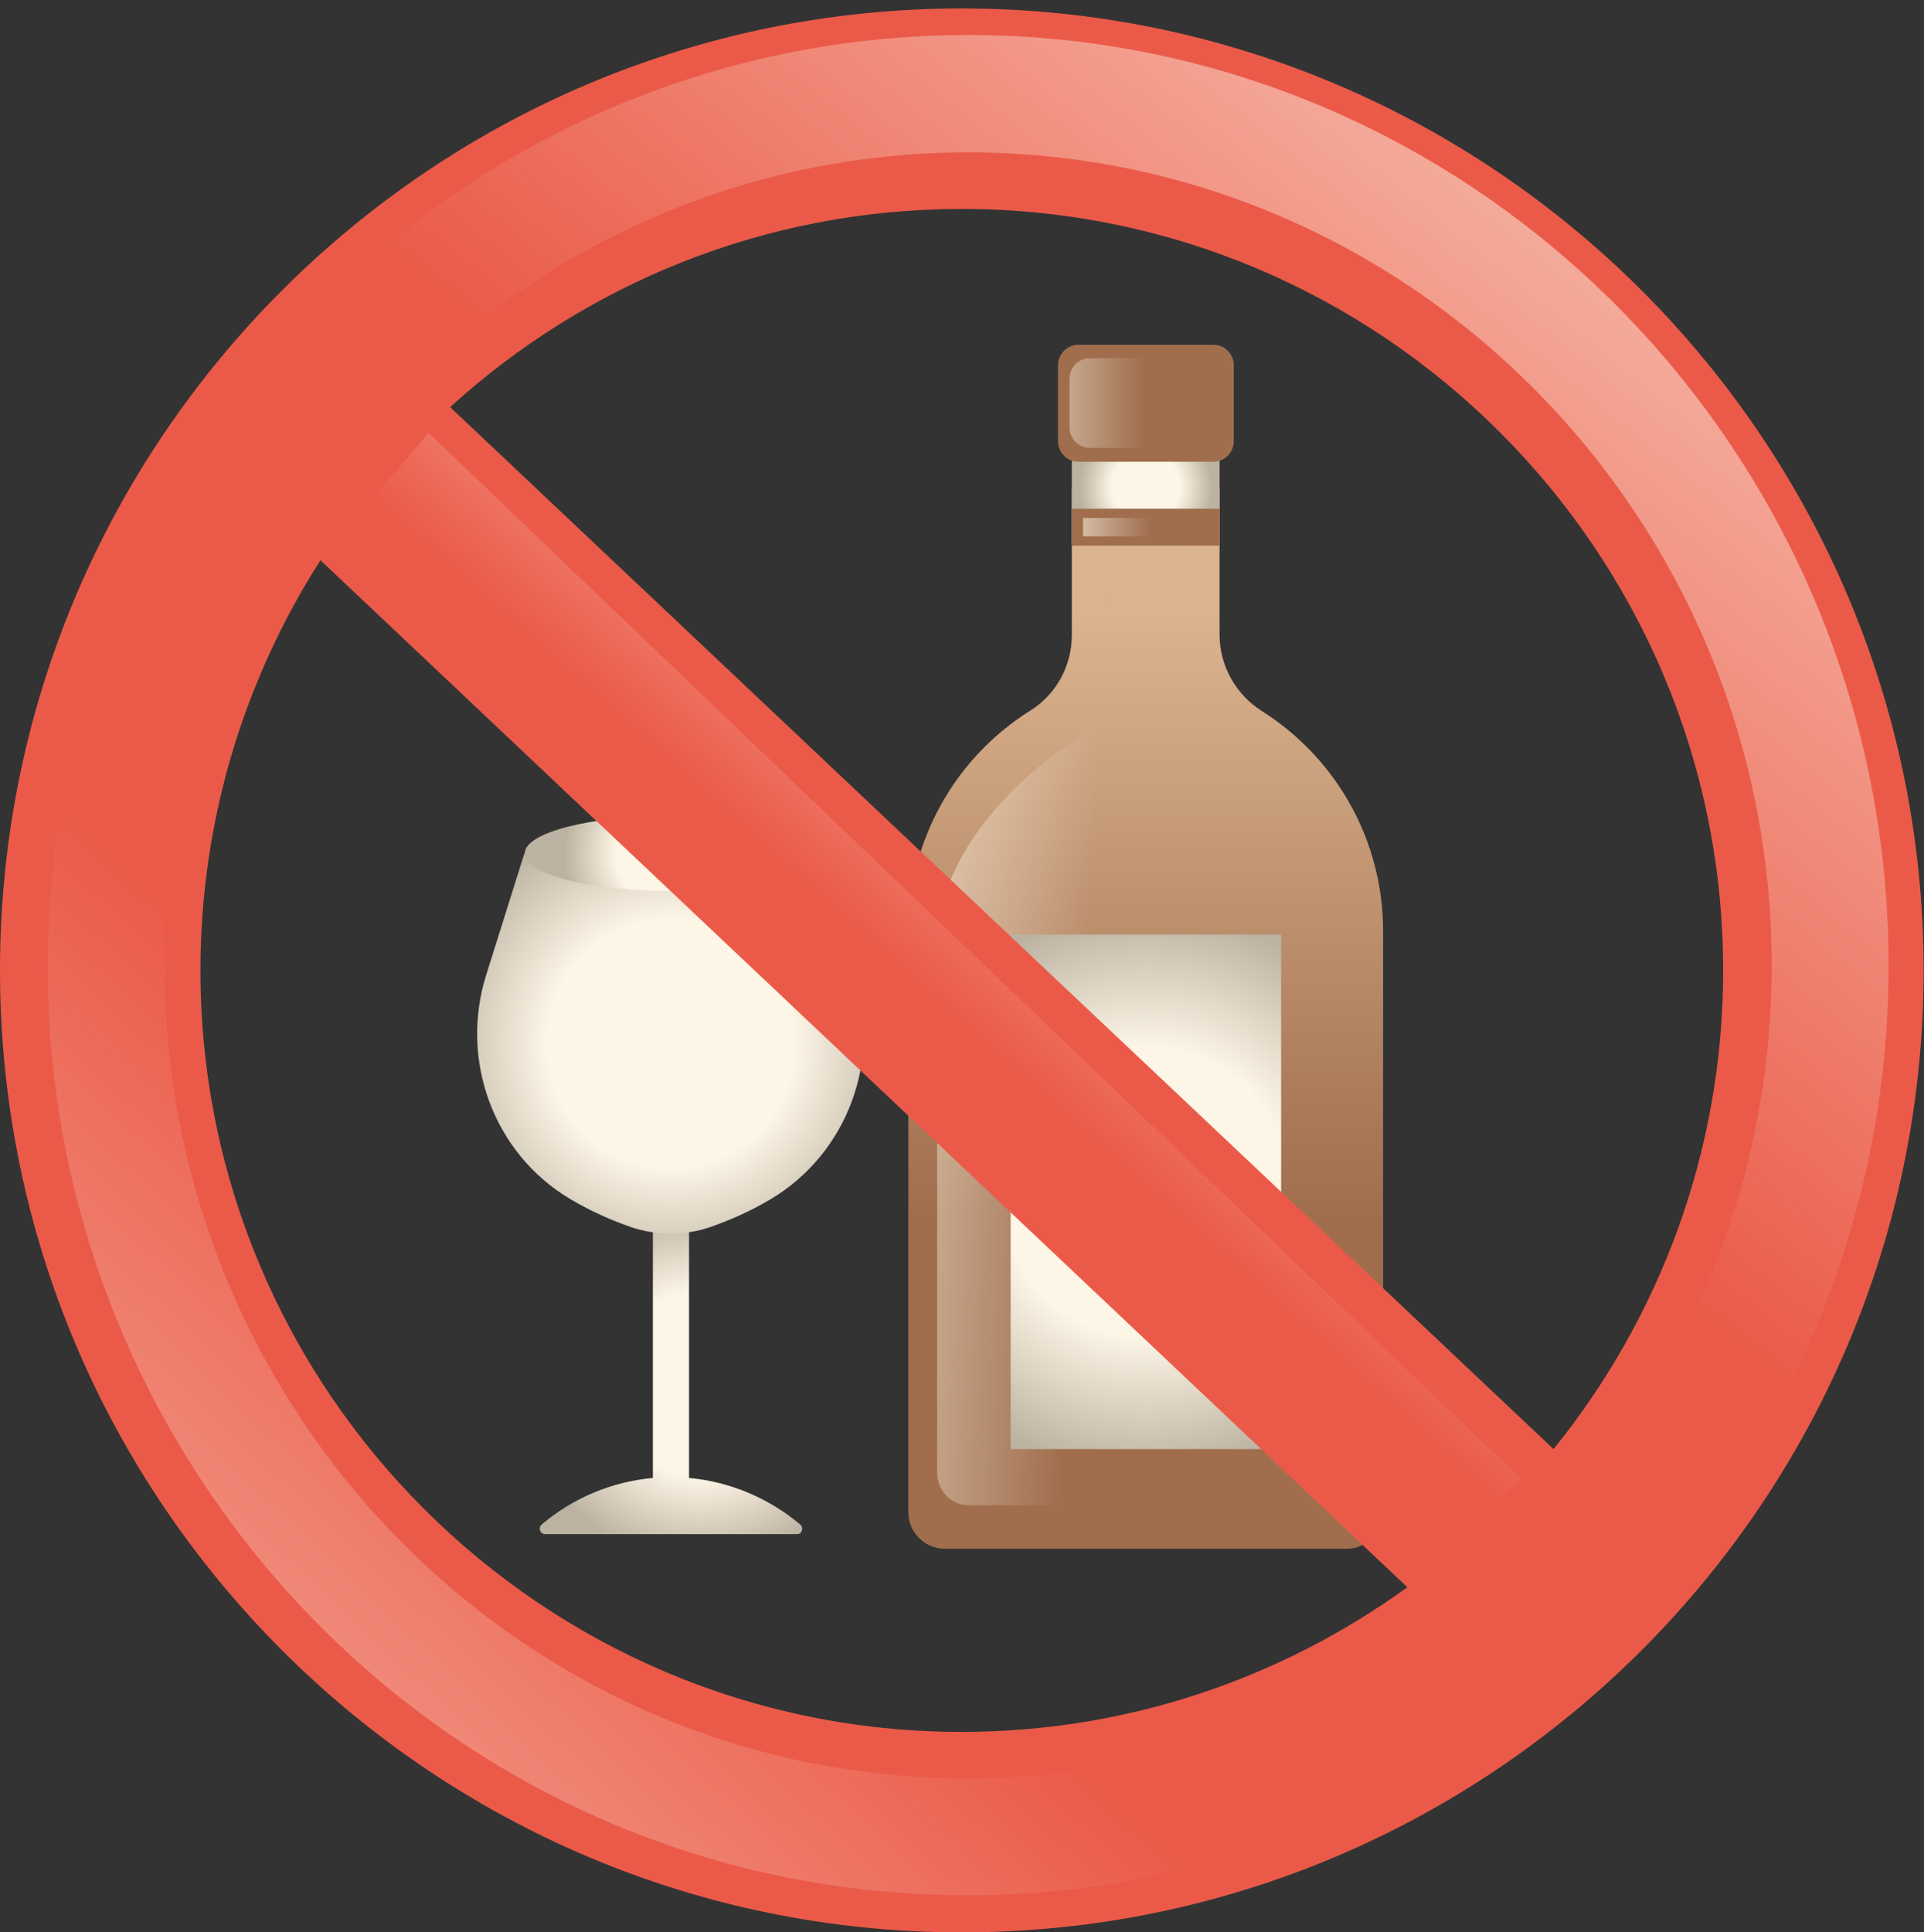
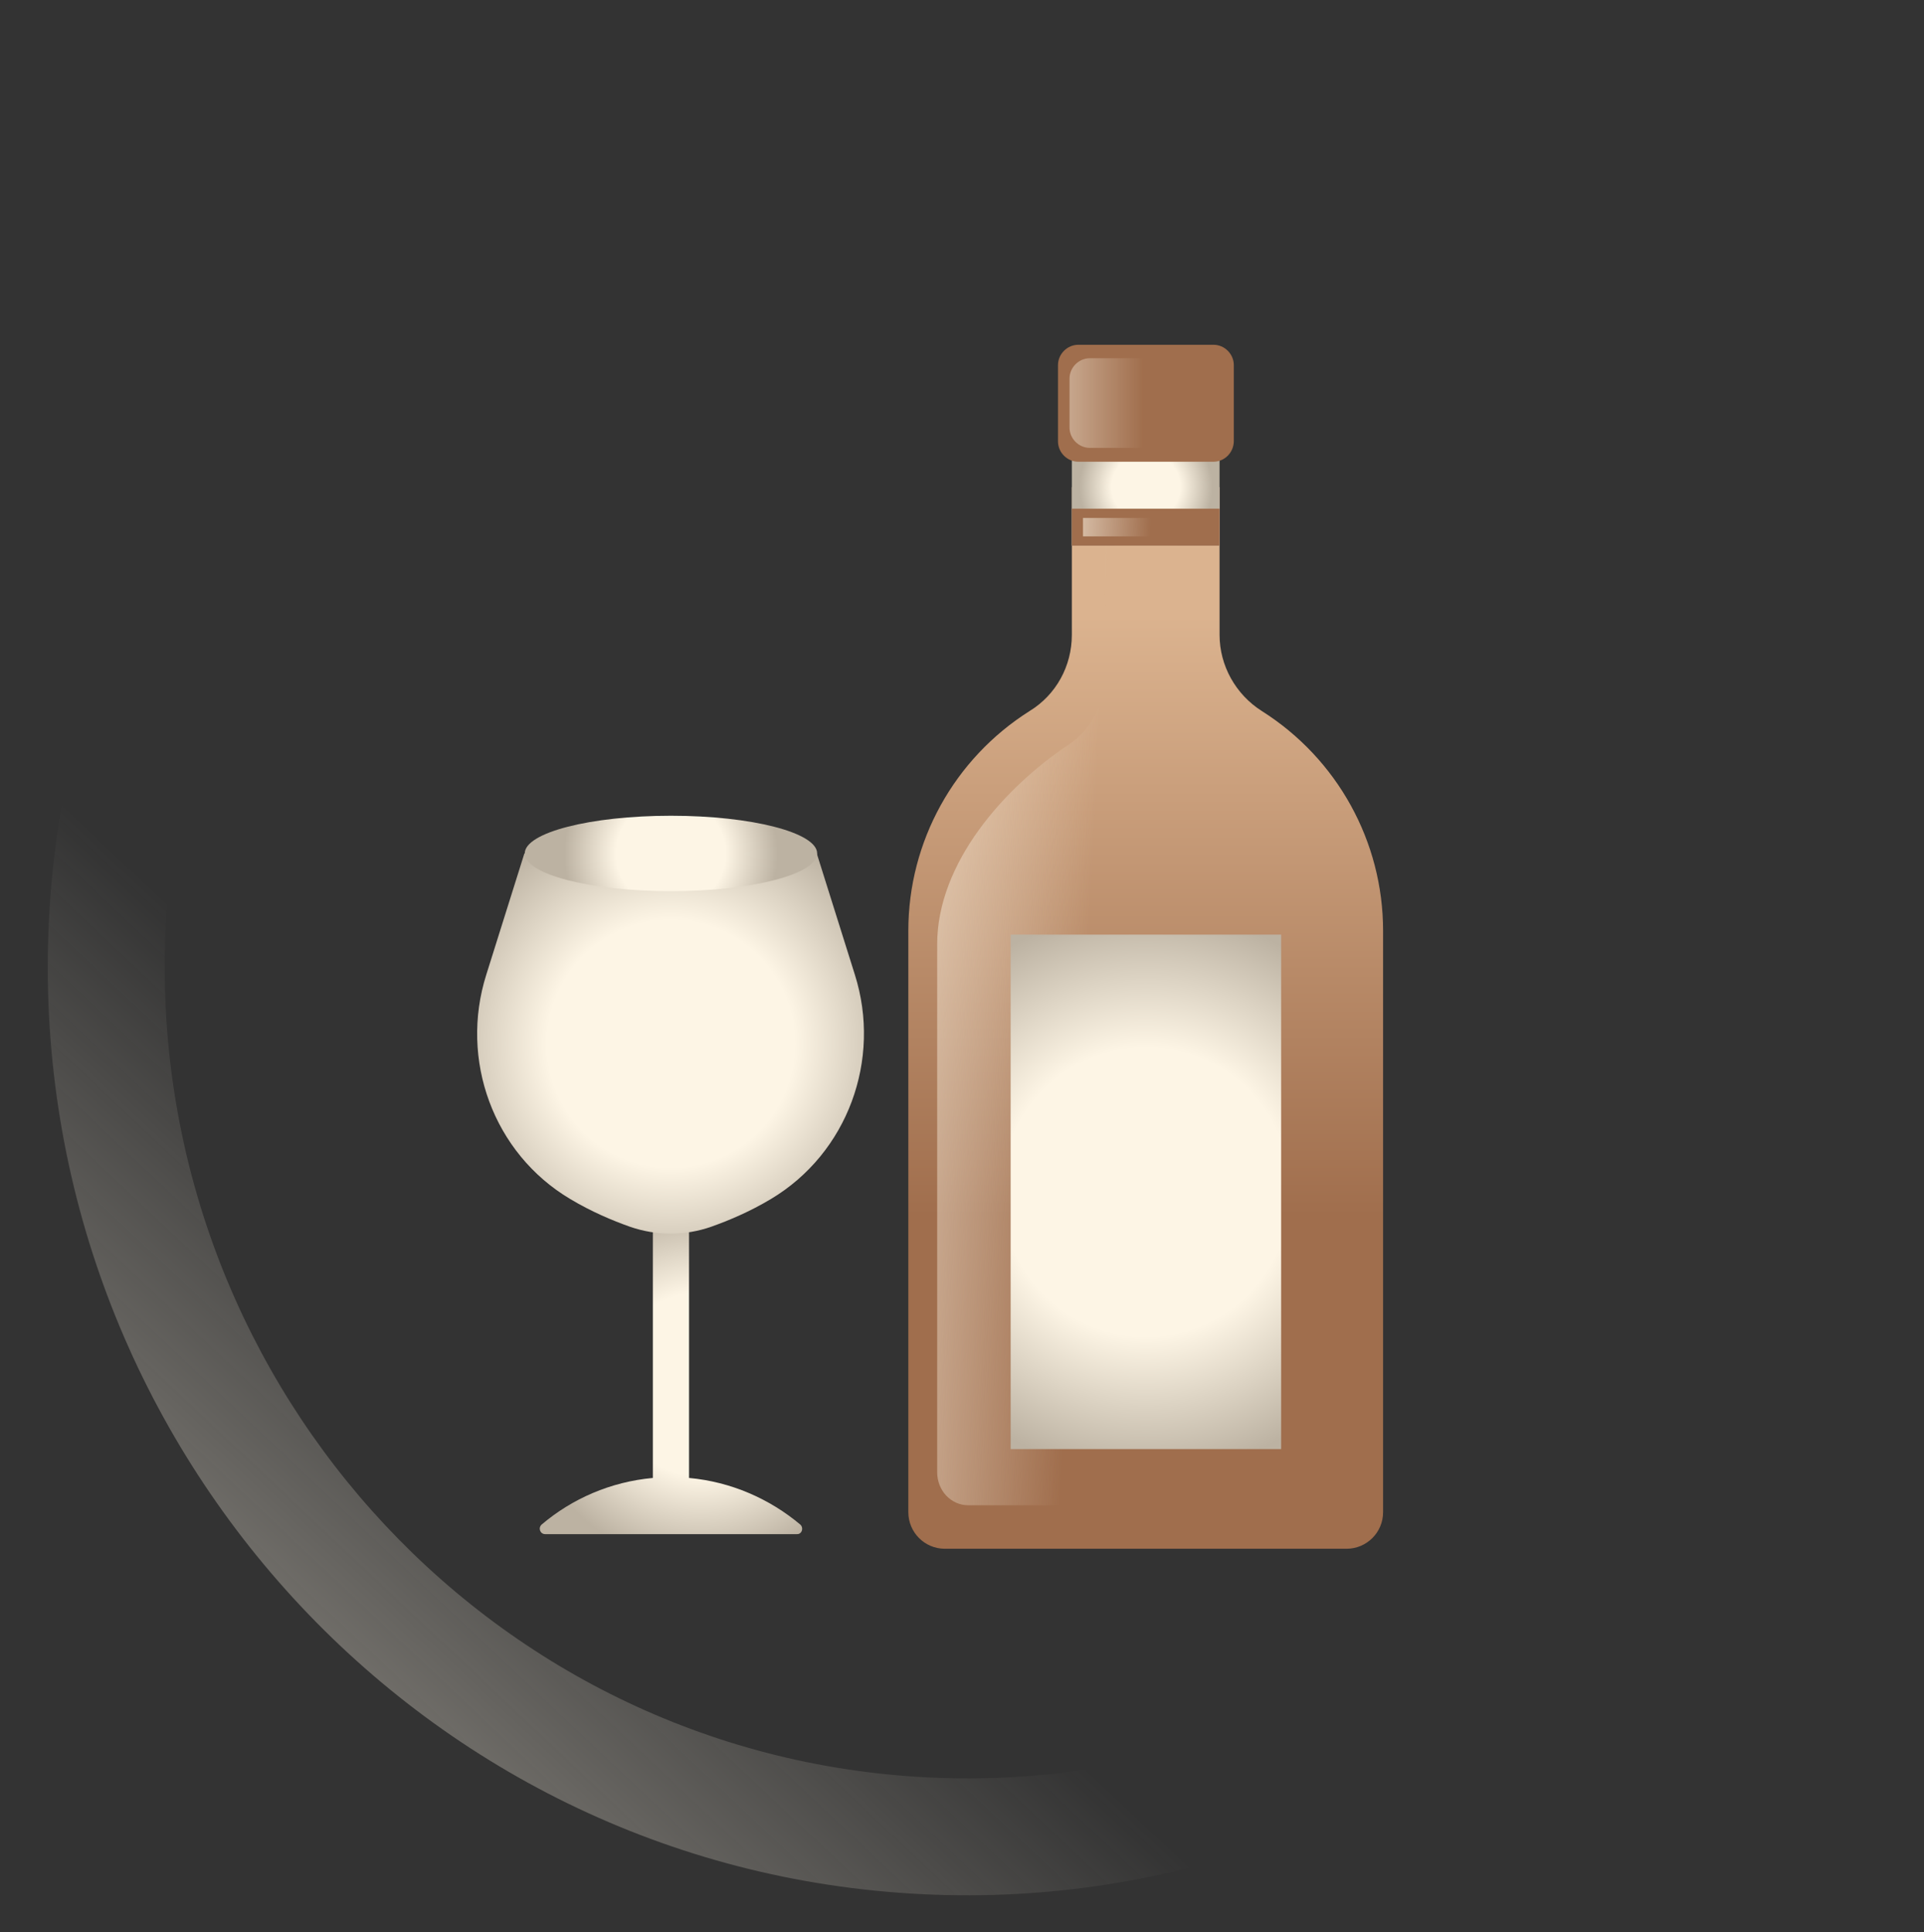
<svg xmlns="http://www.w3.org/2000/svg" xmlns:xlink="http://www.w3.org/1999/xlink" height="502.2" preserveAspectRatio="xMidYMid meet" version="1.0" viewBox="0.0 -2.2 500.1 502.2" width="500.1" zoomAndPan="magnify">
  <rect x="0.0" y="-2.2" width="500.1" height="502.2" fill="#333333" stroke="none" />
  <radialGradient cx="182.218" cy="357.588" gradientUnits="userSpaceOnUse" id="a" r="46.45" xlink:actuate="onLoad" xlink:show="other" xlink:type="simple">
    <stop offset=".004" stop-color="#fdf5e5" />
    <stop offset=".513" stop-color="#fdf5e5" />
    <stop offset="1" stop-color="#bcb2a2" />
  </radialGradient>
  <path d="M208,394c-8-6.7-18-11.1-28.9-12.1c0-9.7,0-19.4,0-29.1c0-17.1,0-34.1,0-51.2c0-3.9,0-7.9,0-11.8 c0-6.1-9.4-6.1-9.4,0c0,10.8,0,21.6,0,32.4c0,17.1,0,34.1,0,51.2c0,2.8,0,5.7,0,8.5c-11,1-21,5.4-28.9,12.1c-1,0.9-0.4,2.5,0.9,2.5 h65.4C208.4,396.6,209,394.9,208,394z" fill="url(#a)" />
  <radialGradient cx="174.37" cy="269.055" gradientUnits="userSpaceOnUse" id="b" r="62.66" xlink:actuate="onLoad" xlink:show="other" xlink:type="simple">
    <stop offset=".004" stop-color="#fdf5e5" />
    <stop offset=".513" stop-color="#fdf5e5" />
    <stop offset="1" stop-color="#bcb2a2" />
  </radialGradient>
  <path d="M212.3,219.6h-76l-9.9,31.5 c-7,22.1,1.8,46.4,21.8,58.3c5.5,3.3,11,5.6,15.5,7.2c6.9,2.4,14.4,2.4,21.2,0c4.5-1.6,10-3.9,15.5-7.2 c19.9-11.9,28.8-36.2,21.8-58.3L212.3,219.6z" fill="url(#b)" />
  <radialGradient cx="174.37" cy="219.641" gradientUnits="userSpaceOnUse" id="c" r="27.738" xlink:actuate="onLoad" xlink:show="other" xlink:type="simple">
    <stop offset=".004" stop-color="#fdf5e5" />
    <stop offset=".513" stop-color="#fdf5e5" />
    <stop offset="1" stop-color="#bcb2a2" />
  </radialGradient>
  <ellipse cx="174.4" cy="219.6" fill="url(#c)" rx="38" ry="9.8" />
  <linearGradient gradientUnits="userSpaceOnUse" id="d" x1="297.846" x2="297.846" xlink:actuate="onLoad" xlink:show="other" xlink:type="simple" y1="157.662" y2="317.553">
    <stop offset="0" stop-color="#dbb38f" />
    <stop offset=".977" stop-color="#a06e4d" />
  </linearGradient>
  <path d="M328,182.6L328,182.6 c-6.8-4.3-11-11.8-11-19.8v-38.4h-19.2h-19.2v38.4c0,8.1-4.1,15.6-11,19.8l0,0c-19.6,12.4-31.5,33.9-31.5,57.1v151.1 c0,5.2,4.2,9.5,9.5,9.5h52.2H350c5.2,0,9.5-4.2,9.5-9.5V239.7C359.5,216.5,347.6,195,328,182.6z" fill="url(#d)" />
  <linearGradient gradientUnits="userSpaceOnUse" id="e" x1="194.92" x2="281.949" xlink:actuate="onLoad" xlink:show="other" xlink:type="simple" y1="259.441" y2="263.904">
    <stop offset=".004" stop-color="#fdf5e5" />
    <stop offset="1" stop-color="#fdf5e5" stop-opacity="0" />
  </linearGradient>
  <path d="M303.8,138.4h-7.4h-9.2v34.9 c0,7.3-3.5,14.1-9.4,18c-16.8,11.2-34.2,30.8-34.2,51.9v137.2c0,4.8,3.6,8.6,8.1,8.6h44.7h7.4V138.4z" fill="url(#e)" />
  <radialGradient cx="297.846" cy="124.354" gradientUnits="userSpaceOnUse" id="f" r="17.318" xlink:actuate="onLoad" xlink:show="other" xlink:type="simple">
    <stop offset=".004" stop-color="#fdf5e5" />
    <stop offset=".513" stop-color="#fdf5e5" />
    <stop offset="1" stop-color="#bcb2a2" />
  </radialGradient>
  <path d="M317,139.6h-38.4v-22 c0-4.6,3.8-8.4,8.4-8.4h21.6c4.6,0,8.4,3.8,8.4,8.4V139.6z" fill="url(#f)" />
  <g id="change1_1">
    <path d="M315.4,117.8h-35.1c-2.9,0-5.3-2.4-5.3-5.3V92.7c0-2.9,2.4-5.3,5.3-5.3h35.1c2.9,0,5.3,2.4,5.3,5.3v19.7 C320.7,115.4,318.3,117.8,315.4,117.8z" fill="#a06e4d" />
  </g>
  <linearGradient gradientUnits="userSpaceOnUse" id="g" x1="250.986" x2="297.232" xlink:actuate="onLoad" xlink:show="other" xlink:type="simple" y1="102.555" y2="102.555">
    <stop offset=".004" stop-color="#fdf5e5" />
    <stop offset="1" stop-color="#fdf5e5" stop-opacity="0" />
  </linearGradient>
  <path d="M309.4,114.2h-26.1c-2.9,0-5.3-2.4-5.3-5.3 V96.2c0-2.9,2.4-5.3,5.3-5.3h26.1c2.9,0,5.3,2.4,5.3,5.3v12.7C314.8,111.8,312.4,114.2,309.4,114.2z" fill="url(#g)" />
  <g id="change1_2">
    <path d="M278.6 130H317V139.6H278.6z" fill="#a06e4d" />
  </g>
  <linearGradient gradientUnits="userSpaceOnUse" id="h" x1="267.726" x2="299.015" xlink:actuate="onLoad" xlink:show="other" xlink:type="simple" y1="133.946" y2="134.808">
    <stop offset=".004" stop-color="#fdf5e5" />
    <stop offset="1" stop-color="#fdf5e5" stop-opacity="0" />
  </linearGradient>
  <path d="M281.5 132.4H313.8V137.2H281.5z" fill="url(#h)" />
  <radialGradient cx="297.846" cy="307.581" gradientUnits="userSpaceOnUse" id="i" r="73.092" xlink:actuate="onLoad" xlink:show="other" xlink:type="simple">
    <stop offset=".004" stop-color="#fdf5e5" />
    <stop offset=".513" stop-color="#fdf5e5" />
    <stop offset="1" stop-color="#bcb2a2" />
  </radialGradient>
  <path d="M262.7 240.7H333V374.4H262.7z" fill="url(#i)" />
  <g>
    <g id="change2_1">
-       <path d="M250,0C112.1,0,0,112.1,0,250c0,137.8,112.1,250,250,250c137.8,0,250-112.1,250-250C500,112.1,387.9,0,250,0z M52.1,250c0-39.2,11.5-75.8,31.2-106.6l282.5,266.9c-32.6,23.6-72.6,37.6-115.9,37.6C140.9,447.9,52.1,359.1,52.1,250z M403.8,374.4L117,103.6c35.2-32,81.8-51.5,133-51.5c109.1,0,197.9,88.8,197.9,197.9C447.9,297.1,431.3,340.4,403.8,374.4z" fill="#eb5a49" />
-     </g>
+       </g>
    <linearGradient gradientTransform="matrix(-.997 -.074 .074 -.997 2452.844 2776.447)" gradientUnits="userSpaceOnUse" id="j" x1="2699.583" x2="2464.55" xlink:actuate="onLoad" xlink:show="other" xlink:type="simple" y1="1966.809" y2="2256.536">
      <stop offset=".004" stop-color="#fdf5e5" />
      <stop offset="1" stop-color="#fdf5e5" stop-opacity="0" />
    </linearGradient>
    <path d="M233.7,489.7 c131.5,9.8,246.6-90.4,256.5-223.3S401.2,17.4,269.6,7.6S23,98,13.1,230.9S102.2,480,233.7,489.7z M267.3,37.9 c114.8,8.5,201.2,110,192.6,226.2C451.3,380.4,350.8,468,236,459.4c-114.8-8.5-201.2-110-192.6-226.2 C52.1,117,152.5,29.4,267.3,37.9z" fill="url(#j)" />
    <linearGradient gradientUnits="userSpaceOnUse" id="k" x1="517.228" x2="282.195" xlink:actuate="onLoad" xlink:show="other" xlink:type="simple" y1="-78.677" y2="211.05">
      <stop offset=".004" stop-color="#fdf5e5" />
      <stop offset="1" stop-color="#fdf5e5" stop-opacity="0" />
    </linearGradient>
-     <path d="M251.7,6.9 C119.8,6.9,12.4,115.4,12.4,248.7s107.3,241.7,239.2,241.7S490.9,382,490.9,248.7S383.6,6.9,251.7,6.9z M251.7,460 c-115.2,0-208.8-94.8-208.8-211.3c0-116.5,93.7-211.3,208.8-211.3s208.8,94.8,208.8,211.3C460.5,365.2,366.8,460,251.7,460z" fill="url(#k)" />
    <linearGradient gradientUnits="userSpaceOnUse" id="l" x1="338.707" x2="243.031" xlink:actuate="onLoad" xlink:show="other" xlink:type="simple" y1="150.416" y2="257.94">
      <stop offset=".004" stop-color="#fdf5e5" />
      <stop offset="1" stop-color="#fdf5e5" stop-opacity="0" />
    </linearGradient>
-     <path d="M395.5 382.3L111.4 110.3 91.7 133.5 373.4 403.2z" fill="url(#l)" />
  </g>
</svg>